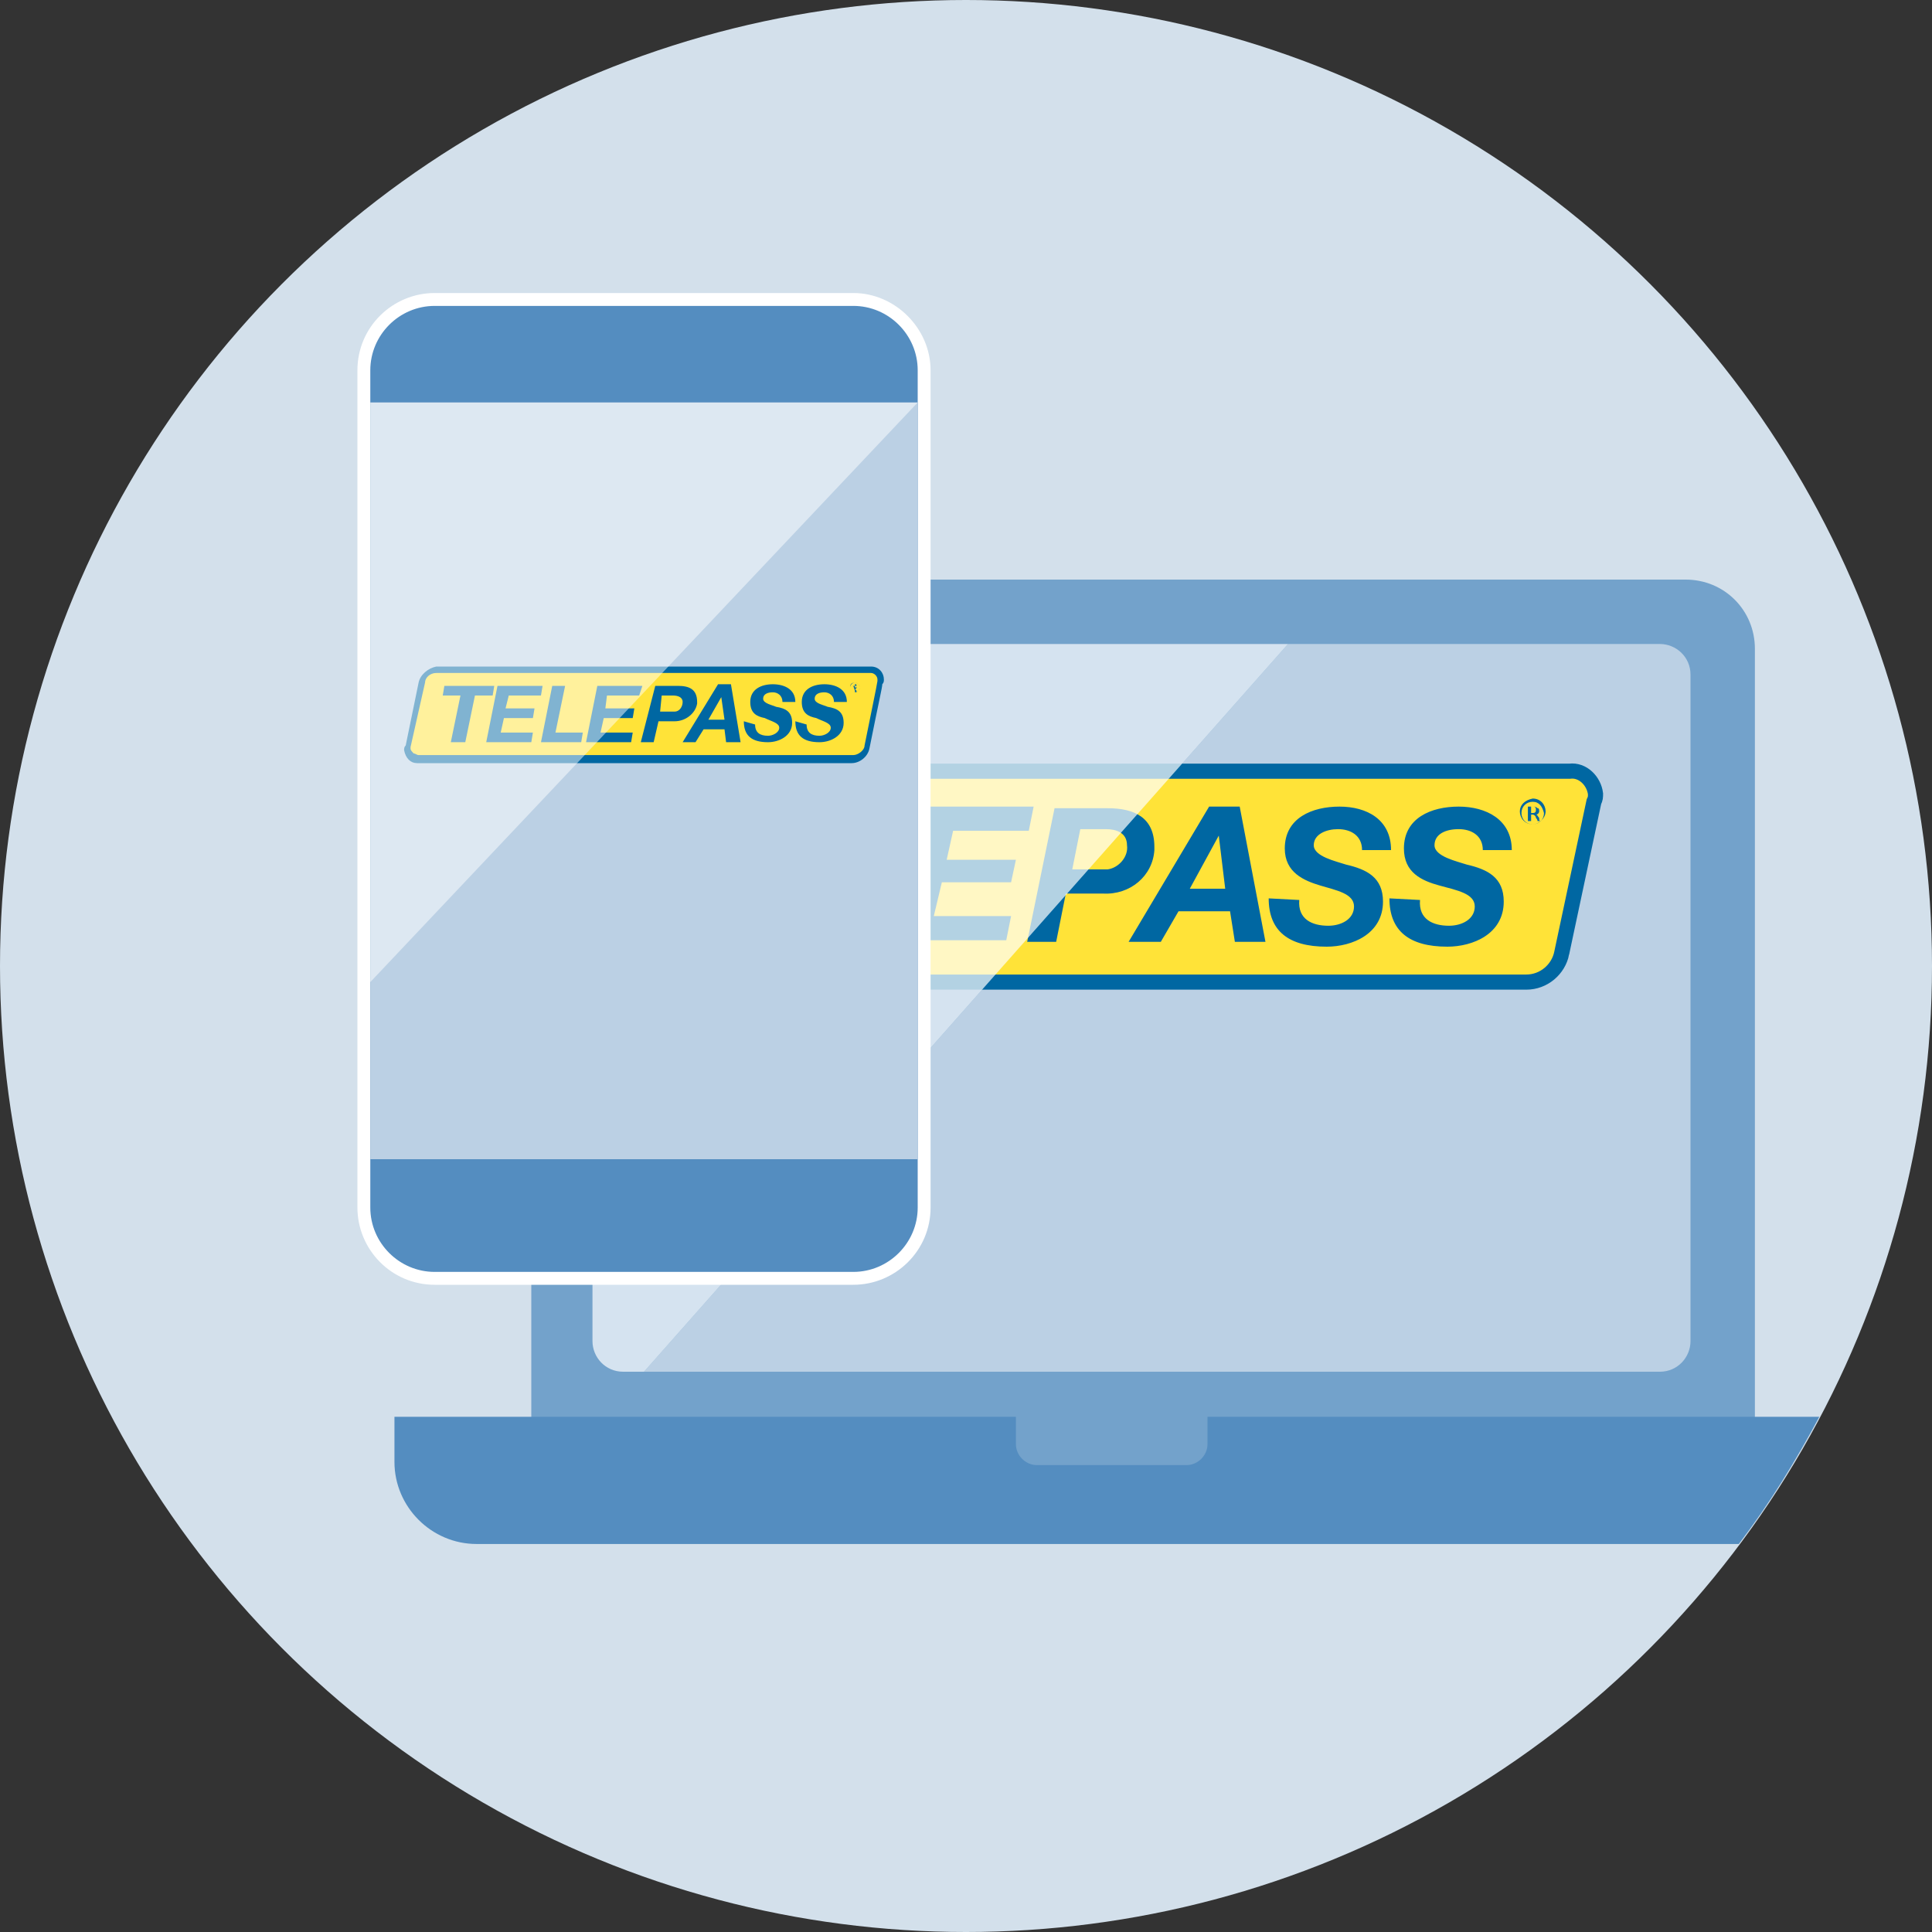
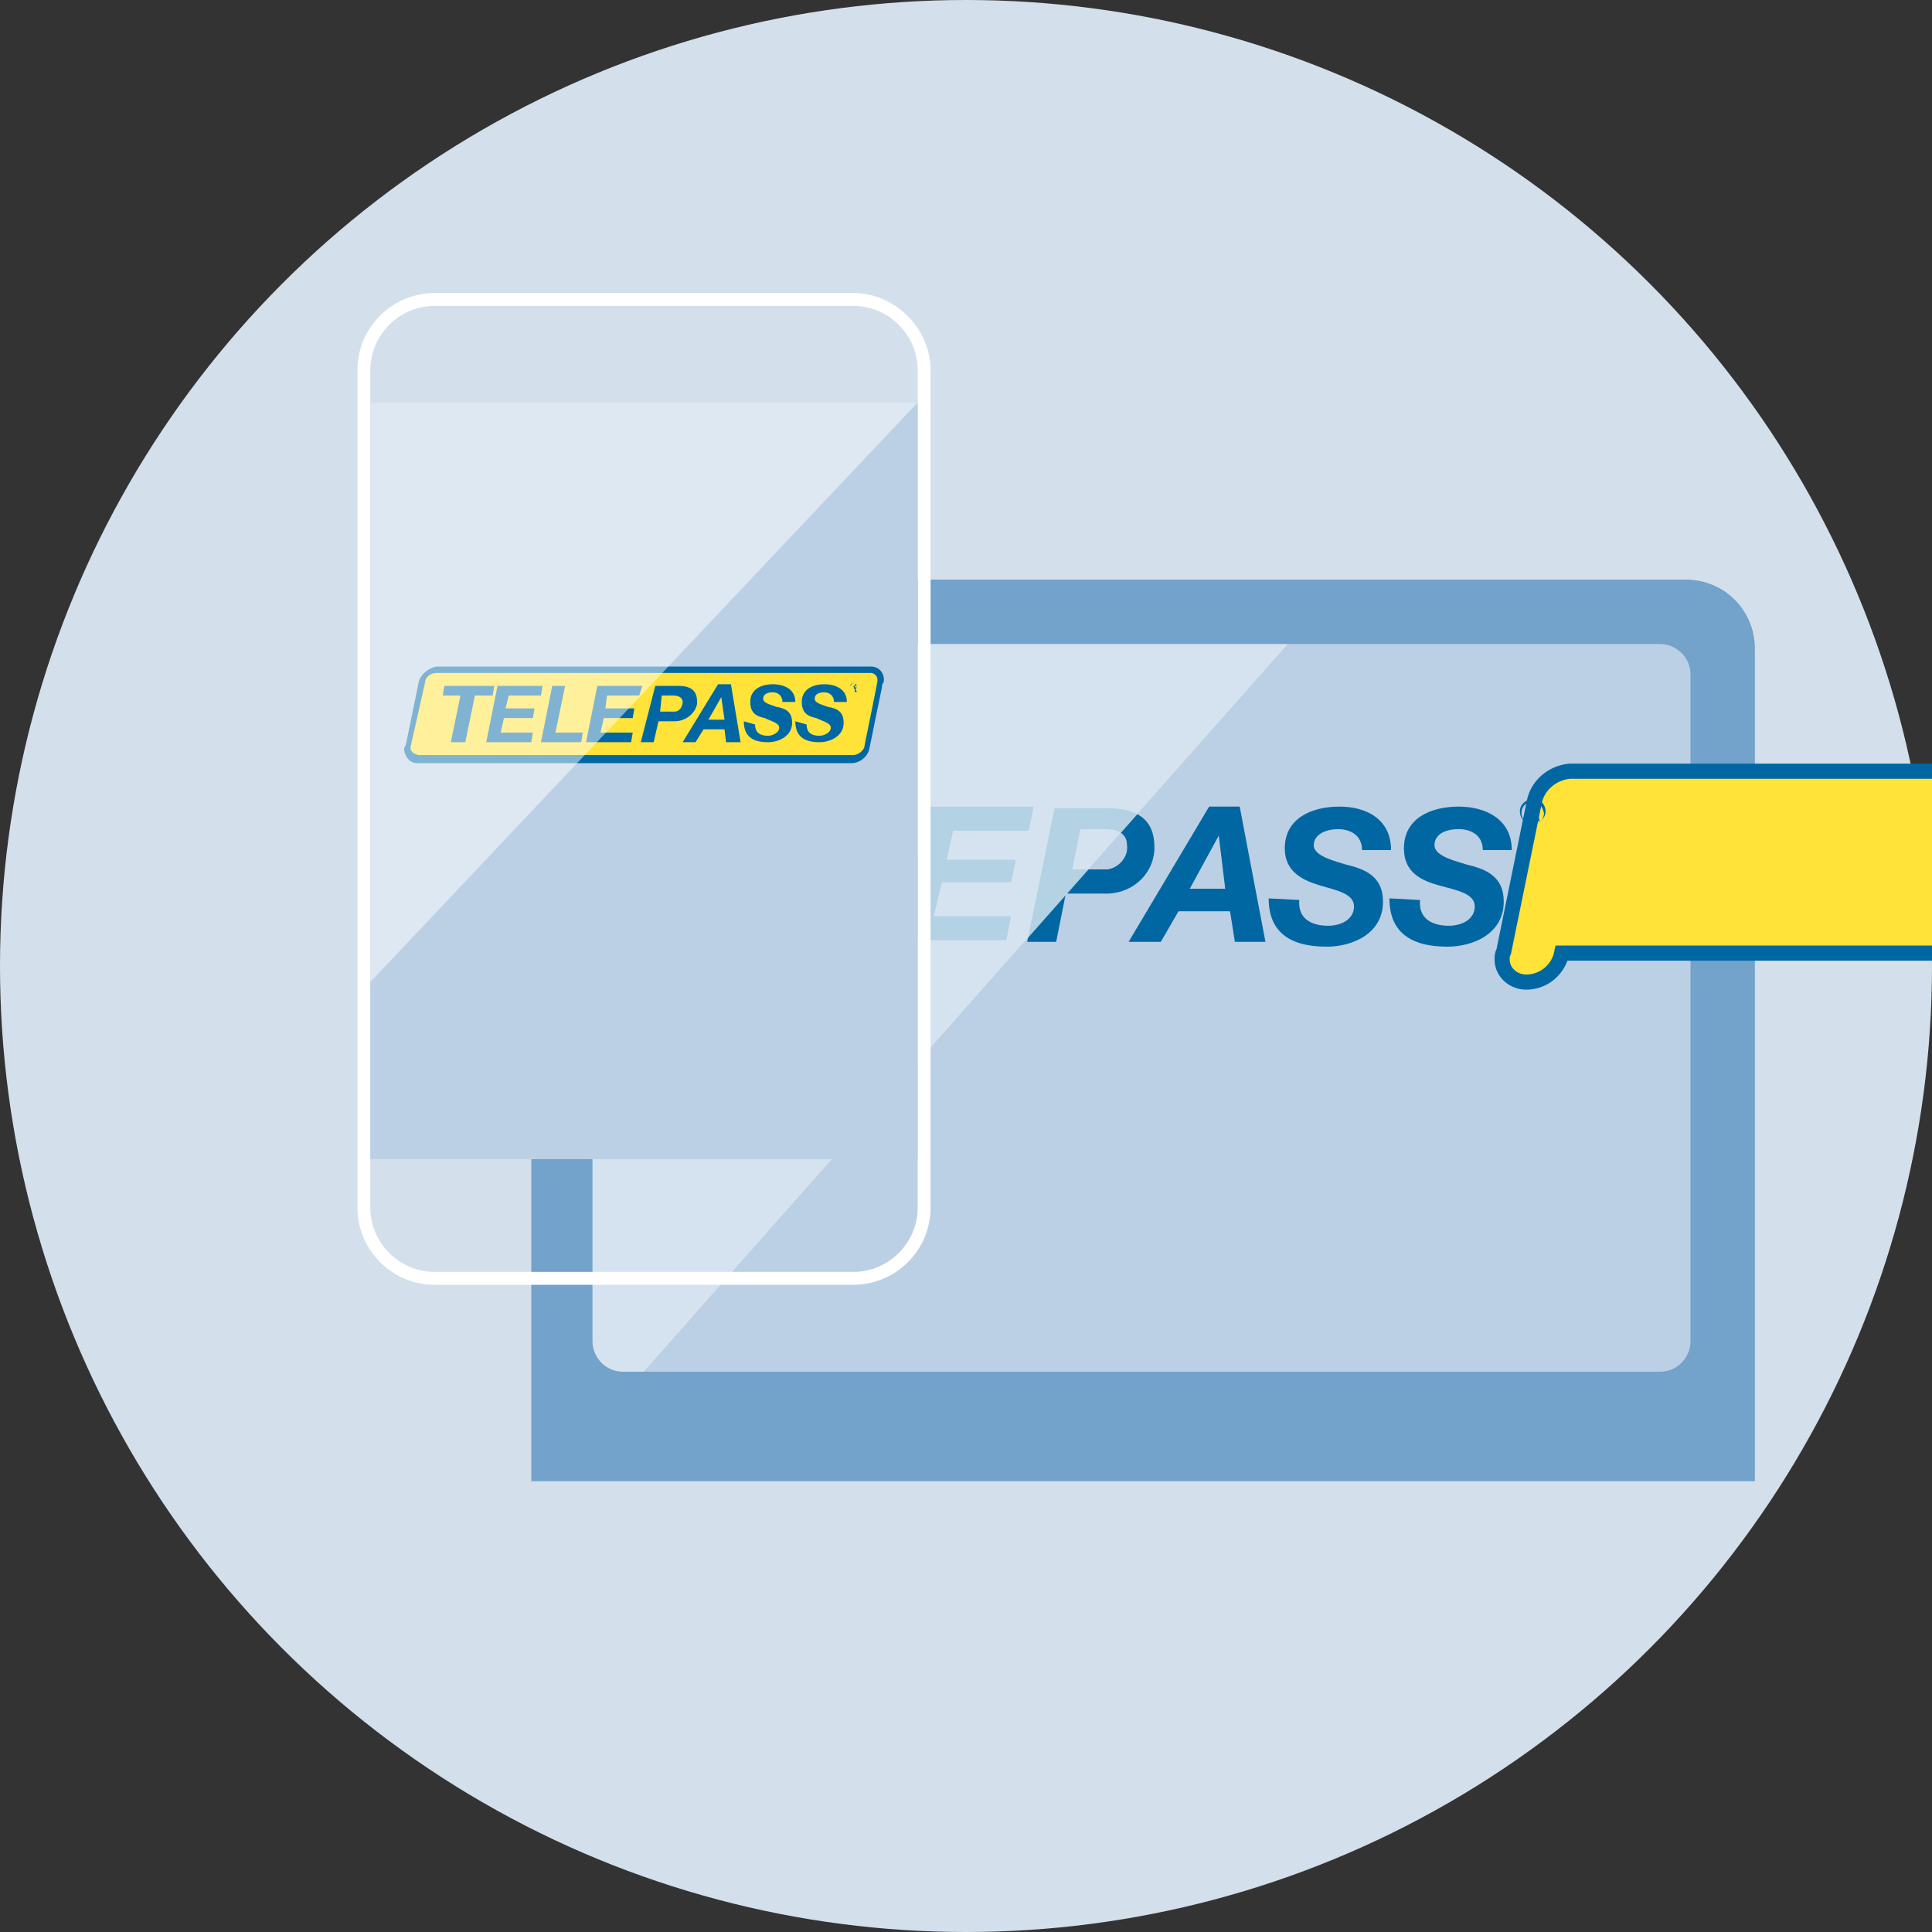
<svg xmlns="http://www.w3.org/2000/svg" xmlns:xlink="http://www.w3.org/1999/xlink" id="Livello_1" viewBox="0 0 120 120">
  <rect x="0" y="0" width="120" height="120" fill="#333333" stroke="none" />
  <style>.st2{fill:#bbd0e4}.st4{fill:#0067a2}</style>
  <circle cx="60" cy="60" r="60" fill="#d3e0eb" />
  <path d="M37.2 36h67.5c2.4 0 4.3 1.9 4.3 4.3V92H33V40.3c-.1-2.4 1.8-4.3 4.2-4.3z" fill="#73a2cb" />
  <path class="st2" d="M103.1 85.2H40L80 40h23.1c1 0 1.9.8 1.9 1.9v41.4c0 1-.8 1.9-1.9 1.9z" />
-   <path d="M97 59.2c-.2 1-1.1 1.8-2.2 1.8H31.3c-.8 0-1.5-.6-1.5-1.4 0-.2 0-.3.1-.5l1.9-9.3c.2-1 1.1-1.8 2.2-1.9h63.5c.8-.1 1.5.6 1.6 1.4 0 .2 0 .3-.1.5l-2 9.4z" fill="#ffe338" stroke="#0067a2" stroke-width=".94" />
+   <path d="M97 59.2c-.2 1-1.1 1.8-2.2 1.8c-.8 0-1.5-.6-1.5-1.4 0-.2 0-.3.1-.5l1.9-9.3c.2-1 1.1-1.8 2.2-1.9h63.5c.8-.1 1.5.6 1.6 1.4 0 .2 0 .3-.1.5l-2 9.4z" fill="#ffe338" stroke="#0067a2" stroke-width=".94" />
  <path class="st4" d="M37.5 51.7h-2.7l.3-1.5h7.2l-.3 1.5h-2.6L38 58.5h-1.9l1.4-6.8m5.4-1.6h6.6l-.3 1.5h-4.7l-.4 1.8h4.3l-.3 1.4h-4.3l-.5 2.1h4.8l-.3 1.5h-6.7l1.8-8.3m8 0h1.9l-1.4 6.8h4.1l-.5 1.6h-6l1.9-8.4m6.7 0h6.6l-.3 1.5h-4.7l-.4 1.8h4.3l-.3 1.4h-4.3l-.5 2.1h4.8l-.3 1.5h-6.6l1.7-8.3m9.5 1.4h1.6c.6 0 1.3.2 1.3 1 .1.7-.5 1.4-1.2 1.5h-2.2l.5-2.5zm-3.3 7h1.8l.6-3h2.3c1.7.1 3.1-1.1 3.2-2.7v-.2c0-1.8-1.2-2.4-2.9-2.4h-3.3l-1.7 8.3zm11.9-6.6l.4 3.3h-2.2l1.8-3.3zm-5.6 6.6h2l1.1-1.9h3.2l.3 1.9h1.9L77 50.1h-1.9l-5 8.4zm10.6-2.6c-.1 1.2.8 1.6 1.8 1.6.8 0 1.6-.4 1.6-1.2S83 55.3 82 55s-2.2-.8-2.2-2.3c0-1.9 1.7-2.6 3.4-2.6s3.2.8 3.2 2.7h-1.8c0-.9-.7-1.3-1.5-1.3-.7 0-1.5.3-1.5 1s1.4 1 2 1.2c1.3.3 2.3.8 2.3 2.3 0 2-1.9 2.8-3.5 2.8-2.4 0-3.6-1-3.6-3l1.9.1m7.5 0c-.1 1.2.8 1.6 1.8 1.6.8 0 1.6-.4 1.6-1.2s-1.1-1-2.2-1.3-2.2-.8-2.2-2.3c0-1.9 1.7-2.6 3.4-2.6s3.3.8 3.3 2.7h-1.8c0-.9-.7-1.3-1.5-1.3s-1.5.3-1.5 1 1.4 1 2 1.2c1.3.3 2.3.8 2.3 2.3 0 2-1.9 2.8-3.5 2.8-2.4 0-3.6-1-3.6-3l1.9.1m7-6.3c.5 0 .8.4.8.8s-.4.8-.8.8c-.5 0-.8-.4-.8-.8s.3-.7.8-.8c0 .1 0 .1 0 0zm0 .2c-.4 0-.7.3-.7.7s.3.7.7.7c.4 0 .7-.3.7-.7-.1-.4-.3-.7-.7-.7zm-.1 1.2h-.2v-.9h.3c.1 0 .2 0 .3.1.1 0 .1.1.1.2s-.1.2-.2.2c.1 0 .1.1.2.2 0 .1 0 .2.1.2h-.2c0-.1-.1-.2-.1-.2 0-.1-.1-.2-.2-.2h-.1v.4zm0-.5c.2 0 .3 0 .3-.2s-.1-.2-.2-.2h-.1v.4z" />
  <path d="M38.7 40c-1 0-1.9.8-1.9 1.9v41.4c0 1 .8 1.9 1.9 1.9H40L80 40H38.7z" opacity=".7" fill="#fff" />
-   <path d="M75 88v1.7c0 .7-.6 1.3-1.3 1.3h-9.3c-.7 0-1.3-.6-1.3-1.3V88H24.5v2.8c0 2.8 2.3 5.1 5.1 5.1H108c1.9-2.5 3.5-5.1 5-7.9H75zm-48-8.6c-2.4 0-4.4-2-4.4-4.4V23c0-2.4 2-4.4 4.4-4.4h26c2.4 0 4.4 2 4.4 4.4v52c0 2.4-2 4.4-4.4 4.4H27z" fill="#548dc0" />
  <path d="M53 19c2.2 0 4 1.8 4 4v52c0 2.2-1.8 4-4 4H27c-2.2 0-4-1.8-4-4V23c0-2.2 1.8-4 4-4h26m0-.8H27c-2.6 0-4.8 2.1-4.8 4.8v52c0 2.6 2.1 4.8 4.8 4.8h26c2.6 0 4.8-2.1 4.8-4.8V23c0-2.6-2.2-4.8-4.8-4.8z" fill="#fff" />
  <path class="st2" d="M23 25h34v47H23z" />
  <defs>
    <path id="SVGID_1_" d="M23 25h34v47H23z" />
  </defs>
  <clipPath id="SVGID_2_">
    <use xlink:href="#SVGID_1_" overflow="visible" />
  </clipPath>
  <g clip-path="url(#SVGID_2_)">
    <path d="M53.9 46.4c-.1.4-.5.8-.9.8H26c-.3 0-.6-.3-.7-.6v-.2l.8-4c.1-.4.5-.8.9-.8h27c.3 0 .6.3.6.6v.2c.1.1-.7 4-.7 4z" fill="#ffe338" />
    <path class="st4" d="M25.9 47.4c-.4 0-.7-.3-.8-.8 0-.1 0-.2.1-.3l.8-3.9c.1-.5.6-.9 1.1-1h27c.5 0 .8.4.8.8 0 .1 0 .2-.1.3 0 .2-.2 1-.8 4-.1.5-.6.9-1.1.9h-27zm1.2-5.6c-.4 0-.7.3-.7.6l-.9 4v.1c0 .1.1.2.2.3.1 0 .2.1.3.1h27c.3 0 .7-.3.7-.6.3-1.5.8-3.9.8-4v-.1c0-.2-.2-.4-.4-.4h-27z" />
    <path class="st4" d="M28.6 43.2h-1.1l.1-.6h3.1l-.1.6h-1.1l-.6 2.9H28l.6-2.9m2.3-.6h2.8l-.1.6h-2l-.2.8h1.8l-.1.6h-1.8l-.2.9h2l-.1.6h-2.8l.7-3.5m3.4 0h.8l-.6 2.9h1.7l-.1.6h-2.5l.7-3.5m2.8 0h2.8l-.2.6h-2l-.1.8h1.8l-.1.6h-1.8l-.2.9h2l-.1.6h-2.8l.7-3.5m4 .6h.7c.3 0 .6.1.6.4 0 .3-.2.6-.5.6H41l.1-1zm-1.3 2.9h.8l.3-1.3h1c.7 0 1.3-.5 1.4-1.1v-.1c0-.8-.5-1-1.2-1h-1.4l-.9 3.5zm5-2.8l.2 1.4h-1l.8-1.4zm-2.4 2.8h.8l.5-.8H45l.1.8h.9l-.6-3.6h-.8l-2.2 3.6zm4.5-1.1c0 .5.3.7.8.7.3 0 .7-.2.7-.5s-.5-.4-.9-.6c-.5-.1-.9-.3-.9-1 0-.8.7-1.1 1.4-1.1s1.4.3 1.4 1.1h-.8c0-.4-.3-.6-.6-.6s-.6.1-.6.4.6.4.8.5c.6.1 1 .3 1 1 0 .8-.8 1.2-1.5 1.2-1 0-1.5-.4-1.5-1.3l.7.2m3.2 0c0 .5.3.7.8.7.3 0 .7-.2.7-.5s-.5-.4-.9-.6c-.5-.1-.9-.3-.9-1 0-.8.7-1.1 1.4-1.1s1.4.3 1.4 1.1h-.8c0-.4-.3-.6-.6-.6s-.6.1-.6.4c0 .3.6.4.8.5.6.1 1 .3 1 1 0 .8-.8 1.2-1.5 1.2-1 0-1.5-.4-1.5-1.3l.7.2m3-2.6c.2 0 .3.2.3.3 0 .2-.2.3-.3.3-.2 0-.3-.2-.3-.3 0-.2.1-.3.3-.3zm0 0c-.2 0-.3.2-.3.3 0 .1.1.3.3.3.2 0 .3-.2.3-.3 0-.2-.2-.3-.3-.3zm0 .5l-.1-.3h.2v.1s0 .1-.1.1l.1.1v.1h-.1v-.1s0-.1-.1-.1c.1 0 .1.1.1.1zm0-.2c.1 0 .1 0 .1-.1s0-.1-.1-.1v.2z" />
  </g>
  <path d="M57 25L23 61V25z" opacity=".5" fill="#fff" />
</svg>